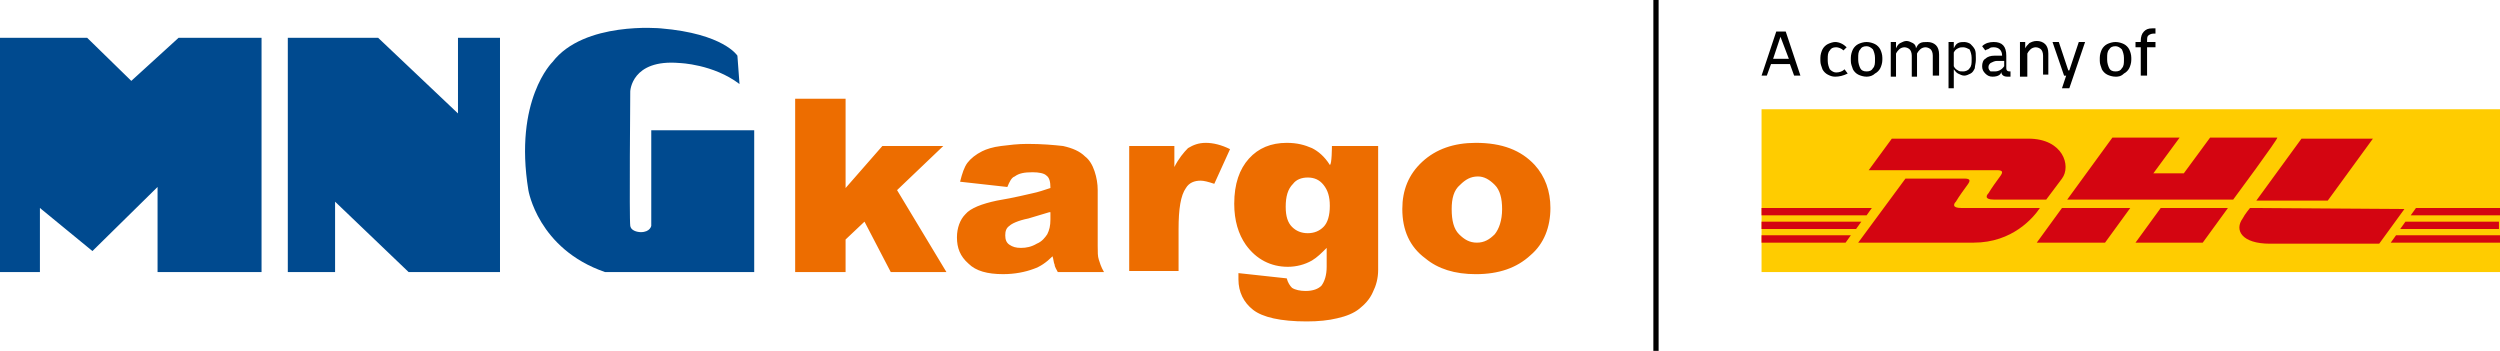
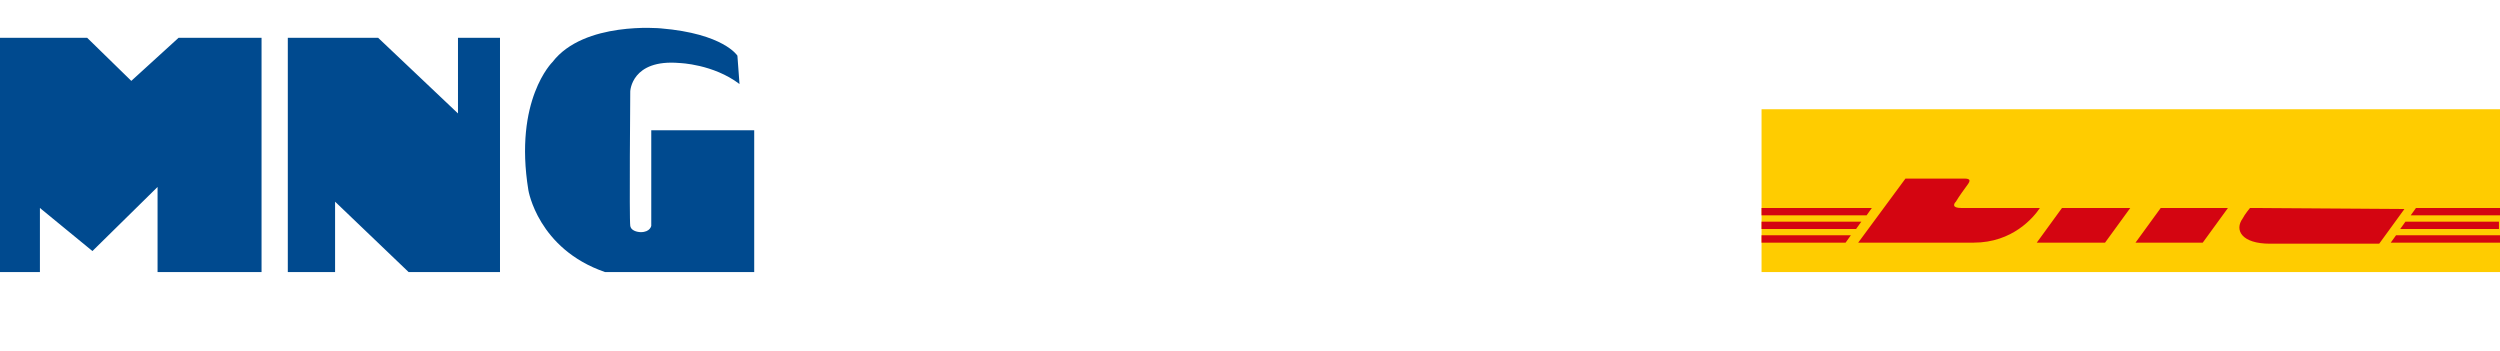
<svg xmlns="http://www.w3.org/2000/svg" id="Layer_2" width="356.287" height="50" viewBox="0 0 356.287 50">
  <defs>
    <style>.cls-1{fill:#fc0;}.cls-2{fill:#ed6d00;}.cls-2,.cls-3{fill-rule:evenodd;}.cls-4{fill:#d40511;}.cls-3{fill:#004a8f;}</style>
  </defs>
  <g id="Layer_1-2">
-     <path d="M236.377,50h-.749V0h.749v50Z" />
-     <path class="cls-2" d="M113.323,14.072h7.186v12.725l5.239-5.988h8.683l-6.587,6.287,7.036,11.677h-7.934l-3.743-7.186-2.695,2.545v4.641h-7.186V14.072h0ZM143.563,26.647l-6.737-.749c.299-1.198.599-2.096,1.048-2.695.449-.599,1.198-1.198,2.096-1.647.599-.299,1.497-.599,2.695-.749s2.395-.299,3.743-.299c2.096,0,3.743.15,5.09.299,1.347.299,2.395.749,3.144,1.497.599.449,1.048,1.198,1.347,2.096.299.898.449,1.796.449,2.695v7.934c0,.898,0,1.497.15,1.946s.299,1.048.749,1.796h-6.587c-.15-.299-.449-.749-.449-1.048-.15-.299-.15-.749-.299-1.198-.898.898-1.796,1.497-2.695,1.796-1.198.449-2.695.749-4.341.749-2.245,0-3.892-.449-4.94-1.497-1.198-1.048-1.647-2.245-1.647-3.743,0-1.347.449-2.545,1.198-3.293.749-.898,2.395-1.497,4.491-1.946,2.695-.449,4.341-.898,5.09-1.048s1.647-.449,2.545-.749c0-.898-.15-1.497-.599-1.796-.299-.299-1.048-.449-1.946-.449-1.198,0-1.946.15-2.545.599-.449.15-.749.749-1.048,1.497h0ZM149.551,30.239c-1.048.299-1.946.599-2.994.898-1.497.299-2.395.749-2.695,1.048-.449.299-.599.749-.599,1.347s.15,1.048.599,1.347c.449.299.898.449,1.647.449s1.497-.15,2.245-.599c.749-.299,1.198-.898,1.497-1.347.299-.599.449-1.198.449-2.096v-1.048h-.15ZM160.778,20.808h6.587v2.994c.599-1.198,1.347-2.096,1.946-2.695.749-.449,1.497-.749,2.545-.749s2.245.299,3.443.898l-2.245,4.94c-.898-.299-1.497-.449-1.946-.449-.898,0-1.647.299-2.096,1.048-.749,1.048-1.048,2.994-1.048,5.838v5.988h-7.036v-17.814h-.15ZM189.82,20.808h6.587v17.665c0,1.198-.299,2.245-.749,3.144-.449,1.048-1.198,1.796-1.946,2.395s-1.796,1.048-3.144,1.347c-1.198.299-2.695.449-4.341.449-3.743,0-6.287-.599-7.635-1.647s-2.096-2.545-2.096-4.341v-.898l6.886.749c.15.599.449,1.048.749,1.347.449.299,1.198.449,1.946.449,1.048,0,1.796-.299,2.245-.749.449-.599.749-1.497.749-2.695v-2.695c-.749.749-1.347,1.347-2.096,1.796-1.048.599-2.245.898-3.443.898-2.395,0-4.491-1.048-5.988-3.144-1.048-1.497-1.647-3.443-1.647-5.838,0-2.844.749-4.94,2.096-6.437s3.144-2.245,5.389-2.245c1.497,0,2.545.299,3.593.749.898.449,1.796,1.198,2.545,2.395.299,0,.299-2.695.299-2.695ZM183.233,29.491c0,1.347.299,2.245.898,2.844s1.347.898,2.245.898,1.647-.299,2.245-.898.898-1.647.898-2.994-.299-2.245-.898-2.994-1.347-1.048-2.245-1.048-1.647.299-2.096.898c-.749.749-1.048,1.796-1.048,3.293ZM199.85,29.79c0-2.695.898-4.94,2.844-6.737,1.946-1.796,4.491-2.695,7.635-2.695,3.743,0,6.437,1.048,8.383,3.144,1.497,1.647,2.245,3.743,2.245,6.138,0,2.695-.898,5.09-2.844,6.737-1.946,1.796-4.491,2.695-7.784,2.695-2.994,0-5.389-.749-7.186-2.245-2.245-1.647-3.293-4.042-3.293-7.036h0ZM206.886,29.79c0,1.647.299,2.844,1.048,3.593s1.497,1.198,2.545,1.198,1.796-.449,2.545-1.198c.599-.749,1.048-1.946,1.048-3.593,0-1.497-.299-2.695-1.048-3.443s-1.497-1.198-2.395-1.198c-1.048,0-1.796.449-2.545,1.198-.898.749-1.198,1.946-1.198,3.443Z" />
    <path class="cls-3" d="M105.09,7.934s-1.946-3.144-10.928-3.892c0,0-10.928-1.048-15.419,4.79,0,0-5.539,5.389-3.443,18.264,0,0,1.347,8.383,10.928,11.677h21.258v-20.21h-14.671v13.623s-.15.898-1.497.898c0,0-1.347,0-1.497-.898s0-19.162,0-19.162c0,0,.15-4.641,7.036-4.042,0,0,4.79.15,8.533,2.994l-.299-4.042h0ZM41.018,5.389h12.874l11.377,10.778V5.389h5.988v33.383h-13.024l-10.479-10.03v10.03h-6.737V5.389h0ZM0,5.389v33.383h5.689v-9.132l7.485,6.138,9.281-9.132v12.126h14.82V5.389h-11.826l-6.737,6.138-6.287-6.138H0Z" />
    <path class="cls-1" d="M356.287,15.569h-105.24v23.204h105.24V15.569Z" />
    <path class="cls-4" d="M251.048,31.587h14.222l-.749,1.048h-13.473v-1.048ZM251.048,29.641h15.719l-.749,1.048h-14.97v-1.048ZM251.048,33.533h12.725l-.749,1.048h-11.976v-1.048ZM356.287,32.635h-14.222l.749-1.048h13.323v1.048h.15ZM356.287,34.581h-15.569l.749-1.048h14.82v1.048ZM344.311,29.641h11.976v1.048h-12.725l.749-1.048ZM264.82,34.581l6.737-9.132h8.383c.898,0,.898.299.449.898s-1.198,1.647-1.647,2.395c-.299.299-.599.898.749.898h11.227c-.898,1.347-3.892,4.94-9.431,4.94h-16.467ZM303.593,29.641l-3.593,4.94h-9.73l3.593-4.94h9.73ZM317.515,29.641l-3.593,4.94h-9.581l3.593-4.94h9.581ZM320.659,29.641s-.749.898-1.048,1.497c-1.198,1.647-.15,3.593,3.892,3.593h15.569l3.593-4.94-22.006-.15h0Z" />
-     <path class="cls-4" d="M269.611,19.761l-3.293,4.491h18.264c.898,0,.898.299.449.898s-1.198,1.647-1.647,2.395c-.299.299-.599.898.749.898h7.485l2.245-2.994c1.347-1.796.15-5.689-4.79-5.689h-19.461ZM318.264,28.443h-23.653l6.437-8.832h9.581l-3.743,5.09h4.341l3.743-5.09h9.581c.15.15-6.287,8.832-6.287,8.832ZM338.174,19.761l-6.437,8.832h-10.18l6.437-8.832h10.18Z" />
-     <path d="M251.048,10.778l2.096-6.287h1.347l2.096,6.287h-.898l-.599-1.647h-2.695l-.599,1.647h-.749ZM253.743,5.239l-1.048,3.144h2.245l-1.198-3.144h0ZM266.018,10.928c-.449,0-.898-.15-1.198-.299s-.599-.449-.749-.749c-.15-.449-.299-.749-.299-1.198v-.449c0-.449.15-.898.299-1.198.15-.299.449-.599.749-.749s.749-.299,1.198-.299.898.15,1.198.299.599.449.749.749.299.749.299,1.198v.299c0,.449-.15.898-.299,1.198-.15.299-.449.599-.749.749-.299.299-.749.449-1.198.449h0ZM266.018,10.18c.449,0,.749-.15.898-.449.299-.299.299-.749.299-1.198v-.299c0-.449-.15-.898-.299-1.198-.299-.299-.599-.449-.898-.449-.449,0-.749.15-.898.449-.299.299-.299.749-.299,1.198v.299c0,.449.15.898.299,1.198.15.299.449.449.898.449ZM269.461,10.778v-4.79h.749v.898c.15-.299.299-.599.599-.749s.599-.299.898-.299.599.15.898.299c.299.15.449.449.449.749.15-.299.299-.599.599-.749s.599-.15,1.048-.15.898.15,1.198.449c.299.299.449.749.449,1.347v2.994h-.898v-2.844c0-.449-.15-.749-.299-.898-.15-.15-.449-.299-.749-.299s-.599.15-.749.299-.299.299-.449.599v3.293h-.749v-2.994c0-.449-.15-.749-.299-.898-.15-.15-.449-.299-.749-.299s-.599.15-.749.299-.299.299-.449.599v3.293h-.749v-.15ZM277.695,12.575v-6.587h.749v.898c.15-.299.299-.599.599-.749.299-.15.599-.15.898-.15s.749.15.898.299.449.449.599.749c.15.299.15.749.15,1.198v.299c0,.449-.15.898-.15,1.198-.15.299-.299.599-.599.749s-.599.299-.898.299-.599-.15-.898-.299c-.299-.15-.449-.449-.599-.599v2.695h-.749ZM279.79,6.737c-.299,0-.449,0-.749.15s-.449.299-.599.599v1.946c.15.299.299.449.599.599.15.15.449.15.749.15s.749-.15.898-.449c.299-.299.299-.749.299-1.198v-.299c0-.449-.15-.898-.299-1.198-.299-.15-.599-.299-.898-.299ZM283.982,10.928c-.449,0-.749-.15-1.048-.449-.299-.299-.449-.599-.449-1.048s.15-.898.449-1.048c.299-.299.749-.449,1.347-.449h1.048c0-.749-.449-1.198-1.198-1.198-.15,0-.449,0-.599.15-.15.15-.449.15-.599.299l-.449-.599c.449-.449,1.048-.599,1.647-.599,1.198,0,1.796.599,1.796,1.946v1.796c0,.299.15.449.449.449h.15v.749h-.449c-.599,0-.898-.299-.898-.898.15.599-.449.898-1.198.898h0ZM284.281,10.18c.599,0,1.048-.299,1.347-.749v-.749h-1.048c-.299,0-.599.15-.898.299-.15.15-.299.299-.299.599s.15.449.299.599h.599ZM287.874,10.778v-4.79h.749v.898c.15-.299.299-.449.599-.749.299-.15.599-.299,1.048-.299s.898.15,1.198.449c.299.299.449.749.449,1.347v2.994h-.749v-2.695c0-.449-.15-.749-.299-.898-.15-.15-.449-.299-.749-.299s-.599.15-.749.299-.299.299-.449.599v3.293h-1.048v-.15ZM293.862,12.575l.599-1.796h-.299l-1.647-4.79h.898l1.347,4.042h.15l1.347-4.042h.898l-2.245,6.587h-1.048ZM301.497,10.928c-.449,0-.898-.15-1.198-.299s-.599-.449-.749-.749c-.15-.449-.299-.749-.299-1.198v-.449c0-.449.15-.898.299-1.198.15-.299.449-.599.749-.749s.749-.299,1.198-.299.898.15,1.198.299.599.449.749.749.299.749.299,1.198v.299c0,.449-.15.898-.299,1.198-.15.299-.449.599-.749.749-.449.449-.898.449-1.198.449h0ZM301.497,10.18c.449,0,.749-.15.898-.449.299-.299.299-.749.299-1.198v-.299c0-.449-.15-.898-.299-1.198-.299-.299-.599-.449-.898-.449-.449,0-.749.15-.898.449-.299.299-.299.749-.299,1.198v.299c0,.449.15.898.299,1.198.15.299.449.449.898.449ZM305.09,10.778v-4.042h-.749v-.749h.749v-.15c0-.599.15-1.048.449-1.347s.599-.449,1.198-.449h.449v.749h-.299c-.299,0-.599.15-.749.299s-.15.449-.15.749v.15h1.198v.749h-1.198v4.042h-.898ZM261.527,10.928c-.449,0-.749-.15-1.048-.299s-.599-.449-.749-.749c-.15-.449-.299-.749-.299-1.198v-.449c0-.449.15-.898.299-1.198.15-.299.449-.599.749-.749s.749-.299,1.048-.299c.599,0,1.198.299,1.647.749l-.449.449c-.299-.299-.749-.449-1.048-.449-.449,0-.749.15-.898.449-.299.299-.299.749-.299,1.198v.299c0,.449.15.898.299,1.198.299.299.599.449.898.449.449,0,.898-.15,1.198-.449l.449.599c-.599.299-1.198.449-1.796.449h0Z" />
  </g>
</svg>